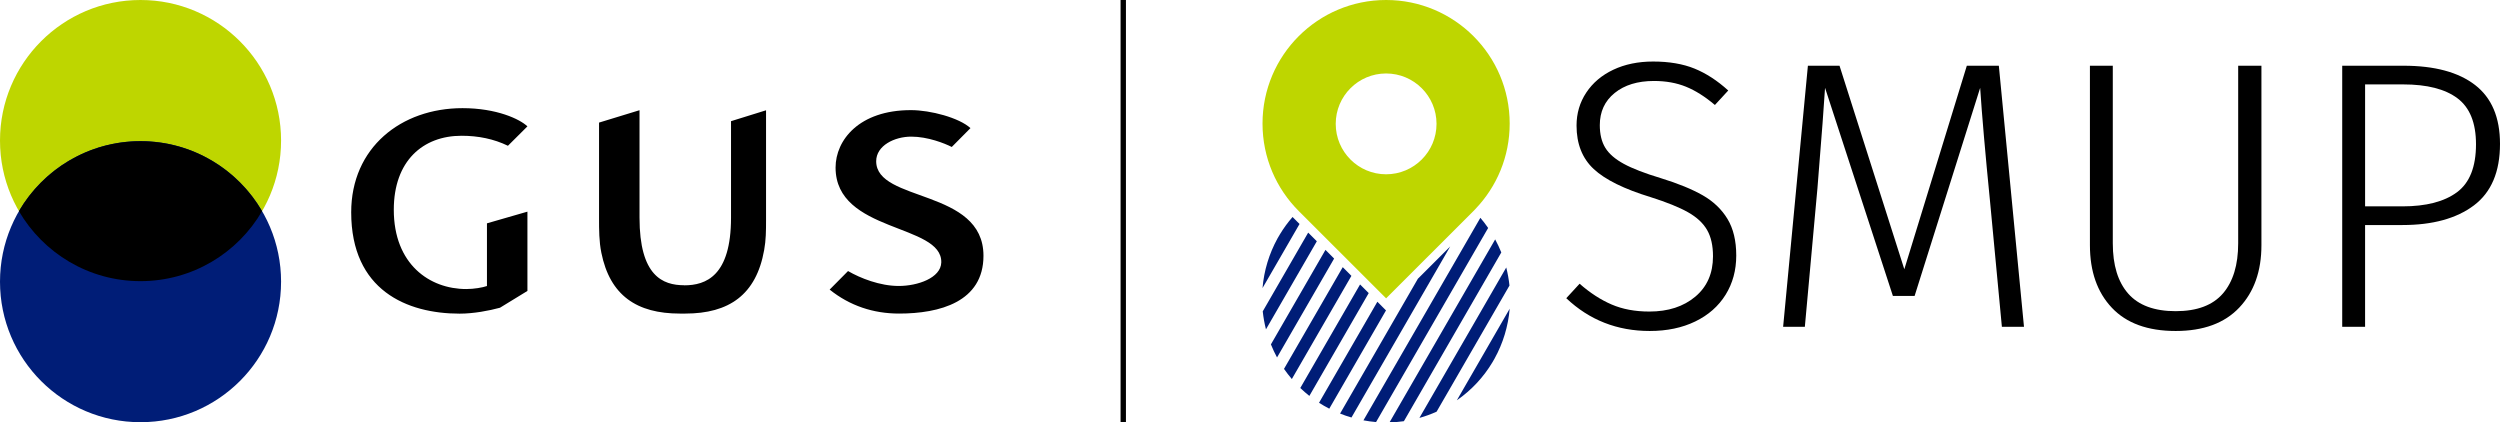
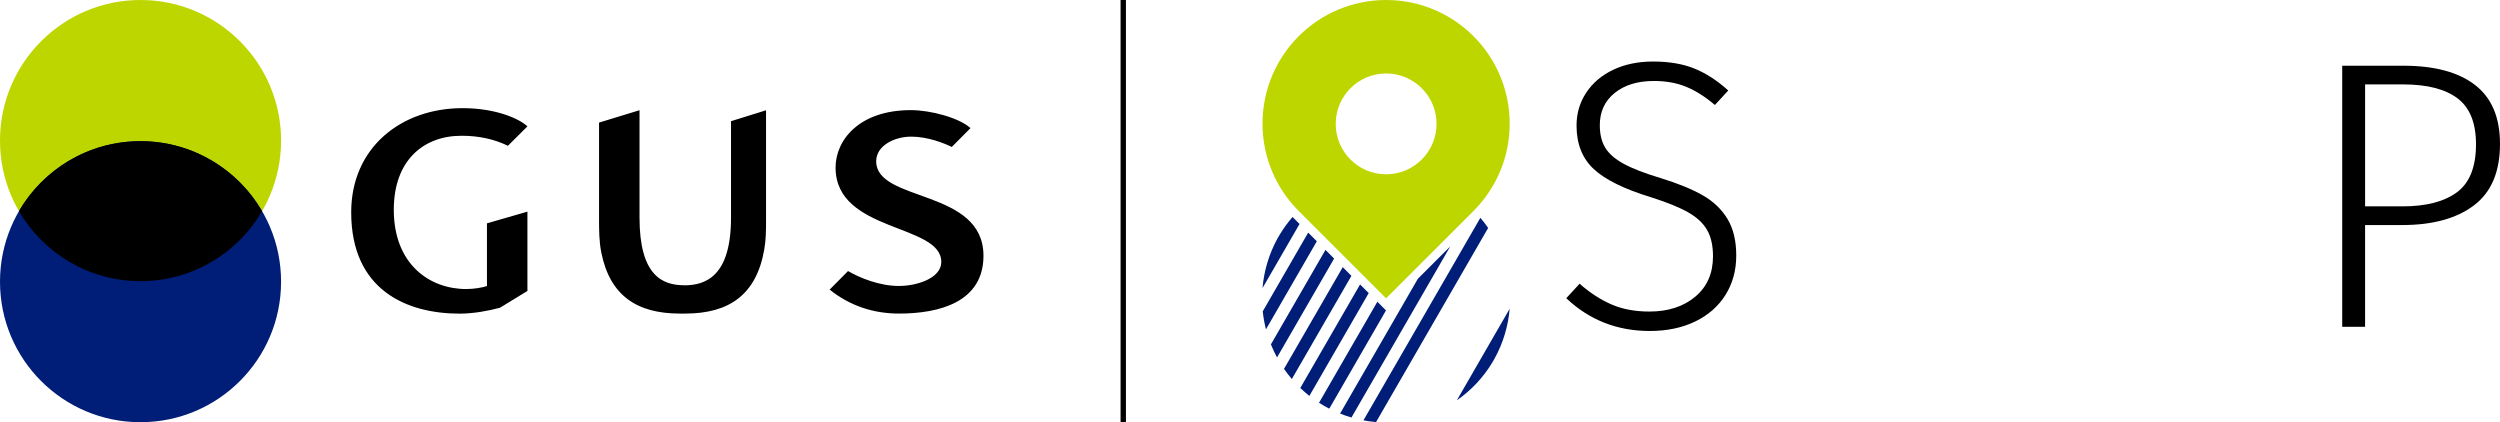
<svg xmlns="http://www.w3.org/2000/svg" id="Warstwa_2" data-name="Warstwa 2" viewBox="0 0 318.739 53.858">
  <defs>
    <style>
      .cls-1, .cls-2 {
        fill: #bed600;
      }

      .cls-3, .cls-4, .cls-2 {
        fill-rule: evenodd;
      }

      .cls-4, .cls-5 {
        fill: #001d77;
      }
    </style>
  </defs>
  <g id="Warstwa_2-2" data-name="Warstwa 2">
    <g>
      <g>
        <path class="cls-2" d="M35.835,17.923c0,9.897-8.026,17.913-17.923,17.913S0,27.819,0,17.923,8.026,0,17.913,0s17.923,8.026,17.923,17.923Z" />
        <path class="cls-4" d="M35.835,35.916c0,9.897-8.026,17.913-17.923,17.913S0,45.812,0,35.916s8.026-17.923,17.913-17.923,17.923,8.026,17.923,17.923Z" />
        <path class="cls-3" d="M33.411,26.924c-3.098,5.331-8.881,8.921-15.499,8.921s-12.391-3.591-15.499-8.921c3.108-5.331,8.881-8.921,15.499-8.921s12.401,3.591,15.499,8.921Z" />
        <path d="M105.775,36.921c2.565,2.062,5.572,3.058,8.851,3.058,5.16,0,10.762-1.478,10.762-7.372,0-8.589-13.678-6.779-13.678-12.049,0-2.001,2.343-3.138,4.466-3.138s4.254.855,5.17,1.318l2.384-2.404c-1.448-1.328-5.119-2.293-7.563-2.293h-.04c-6.588,0-9.595,3.822-9.595,7.322,0,8.338,13.608,7.121,13.477,12.099-.06,1.981-3.017,2.997-5.421,2.997s-4.908-.996-6.467-1.901c0,0-2.343,2.364-2.343,2.364ZM87.239,36.368c-2.756,0-5.703-1.197-5.703-8.619v-13.698l-5.16,1.579v12.22c0,1.458,0,2.917.292,4.365,1.096,5.461,4.526,7.764,10.017,7.764h.553c.191,0-.07,0,.121,0,5.592,0,9.052-2.394,10.068-8.096.231-1.257.241-2.504.241-3.782v-14.04l-4.466,1.388v12.31c0,7.422-3.198,8.619-5.964,8.619l-0-.01ZM62.075,36.469c-.553.191-1.629.382-2.635.382-4.667,0-9.233-3.158-9.233-10.108,0-6.236,3.721-9.434,8.639-9.434,2.122,0,4.114.402,5.914,1.277l2.484-2.474c-.966-.925-3.922-2.323-8.277-2.323-7.835,0-14.191,5.039-14.191,13.276,0,9.957,7.111,12.924,13.829,12.924,1.77,0,3.741-.372,5.139-.754l3.5-2.142v-10.108l-5.16,1.489v8.006l-.01-.01Z" />
        <polyline points="142.868 0 142.868 53.858 143.552 53.858 143.552 0" />
      </g>
      <g>
        <g>
          <path class="cls-4" d="M192.479,39.362c-.191,2.233-.849,4.41-1.936,6.368l-.268.466c-1.124,1.876-2.651,3.534-4.534,4.841l6.738-11.675Z" />
-           <path class="cls-4" d="M192.451,36.405l-9.292,16.084c-.719.322-1.452.589-2.191.794l11.072-19.179c.192.767.328,1.527.411,2.301Z" />
-           <path class="cls-4" d="M191.409,32.186l-12.42,21.515c-.609.089-1.226.137-1.836.157l13.475-23.336c.295.548.555,1.103.781,1.664Z" />
          <path class="cls-4" d="M189.732,29.064l-14.29,24.747c-.534-.048-1.075-.116-1.609-.22l14.907-25.821c.349.411.685.842.992,1.294Z" />
          <path class="cls-4" d="M184.898,31.42l-12.592,21.809c-.493-.144-.98-.308-1.452-.5l9.921-17.194,4.123-4.115Z" />
          <path class="cls-4" d="M176.709,39.575l-7.232,12.53c-.443-.233-.882-.479-1.307-.753l7.436-12.88,1.102,1.103Z" />
          <path class="cls-4" d="M174.504,37.37l-7.566,13.106c-.398-.315-.781-.651-1.157-1.007l7.621-13.202,1.102,1.102Z" />
          <path class="cls-4" d="M172.298,35.171l-7.594,13.154c-.349-.411-.684-.842-1-1.294l7.491-12.969,1.102,1.109Z" />
          <path class="cls-4" d="M170.094,32.967l-7.278,12.606c-.295-.548-.555-1.103-.78-1.664l6.956-12.052,1.103,1.11Z" />
          <path class="cls-4" d="M167.889,30.762l-6.484,11.229c-.192-.759-.328-1.527-.411-2.294l5.793-10.038,1.103,1.103Z" />
          <path class="cls-5" d="M165.685,28.558l-4.719,8.168c.186-2.212.835-4.368,1.91-6.327l.309-.527c.466-.774,1.007-1.513,1.609-2.205l.014.014.877.877Z" />
          <path class="cls-1" d="M176.722,0c-8.704,0-15.756,7.052-15.756,15.756,0,4.356,1.76,8.292,4.616,11.148l11.14,11.133,11.134-11.127c.082-.089.171-.178.253-.266,2.712-2.828,4.369-6.663,4.369-10.888,0-8.704-7.054-15.756-15.756-15.756ZM176.722,22.221c-3.547,0-6.423-2.876-6.423-6.431,0-3.547,2.876-6.423,6.423-6.423s6.429,2.876,6.429,6.423c0,3.554-2.883,6.431-6.429,6.431Z" />
        </g>
        <g>
          <path d="M216.044,8.745c1.474.6,2.907,1.53,4.3,2.793l-1.701,1.846c-1.263-1.068-2.495-1.846-3.693-2.331-1.199-.486-2.559-.73-4.081-.73-2.074,0-3.742.51-5.006,1.531s-1.895,2.389-1.895,4.106c0,1.166.235,2.13.704,2.89.469.762,1.255,1.443,2.357,2.041,1.101.6,2.673,1.207,4.714,1.822,2.203.68,3.985,1.409,5.345,2.186,1.36.778,2.413,1.782,3.158,3.013.744,1.232,1.118,2.787,1.118,4.665,0,1.879-.454,3.547-1.36,5.005-.908,1.458-2.195,2.592-3.864,3.402-1.668.809-3.604,1.215-5.806,1.215-4.147,0-7.695-1.393-10.642-4.179l1.701-1.846c1.328,1.166,2.688,2.049,4.082,2.648,1.392.6,2.996.899,4.811.899,2.397,0,4.349-.632,5.854-1.895,1.507-1.263,2.26-2.98,2.26-5.151,0-1.36-.251-2.478-.753-3.352-.503-.875-1.312-1.628-2.43-2.26s-2.697-1.271-4.738-1.919c-3.402-1.037-5.831-2.236-7.289-3.596-1.458-1.36-2.187-3.207-2.187-5.539,0-1.555.413-2.956,1.239-4.203.827-1.246,1.976-2.219,3.45-2.916,1.474-.696,3.166-1.045,5.077-1.045,2.041,0,3.798.301,5.272.899Z" />
-           <path d="M258.05,41.665h-2.819l-1.506-15.937c-.616-6.219-1.038-11.063-1.263-14.529l-8.358,26.531h-2.769l-8.65-26.531c-.097,1.717-.421,5.994-.971,12.828l-.147,1.604-1.457,16.034h-2.769l3.158-33.285h4.032l8.261,25.948,7.969-25.948h4.082l3.207,33.285Z" />
-           <path d="M288.322,31.267c0,3.304-.94,5.953-2.819,7.944s-4.584,2.988-8.114,2.988c-3.564,0-6.276-.988-8.139-2.964-1.863-1.975-2.794-4.632-2.794-7.969V8.38h2.916v22.643c0,2.787.656,4.924,1.968,6.414s3.329,2.236,6.05,2.236c2.722,0,4.729-.754,6.025-2.26,1.295-1.506,1.943-3.636,1.943-6.39V8.38h2.964v22.887Z" />
          <path d="M315.557,10.834c2.121,1.637,3.182,4.139,3.182,7.508,0,3.563-1.11,6.179-3.328,7.847-2.22,1.668-5.257,2.502-9.111,2.502h-4.762v12.973h-2.916V8.38h7.823c3.951,0,6.988.818,9.111,2.454ZM313.249,24.513c1.62-1.198,2.43-3.239,2.43-6.122,0-2.722-.786-4.672-2.357-5.856-1.571-1.182-3.879-1.774-6.924-1.774h-4.859v15.549h4.762c3.012,0,5.327-.599,6.948-1.798Z" />
        </g>
      </g>
    </g>
  </g>
</svg>